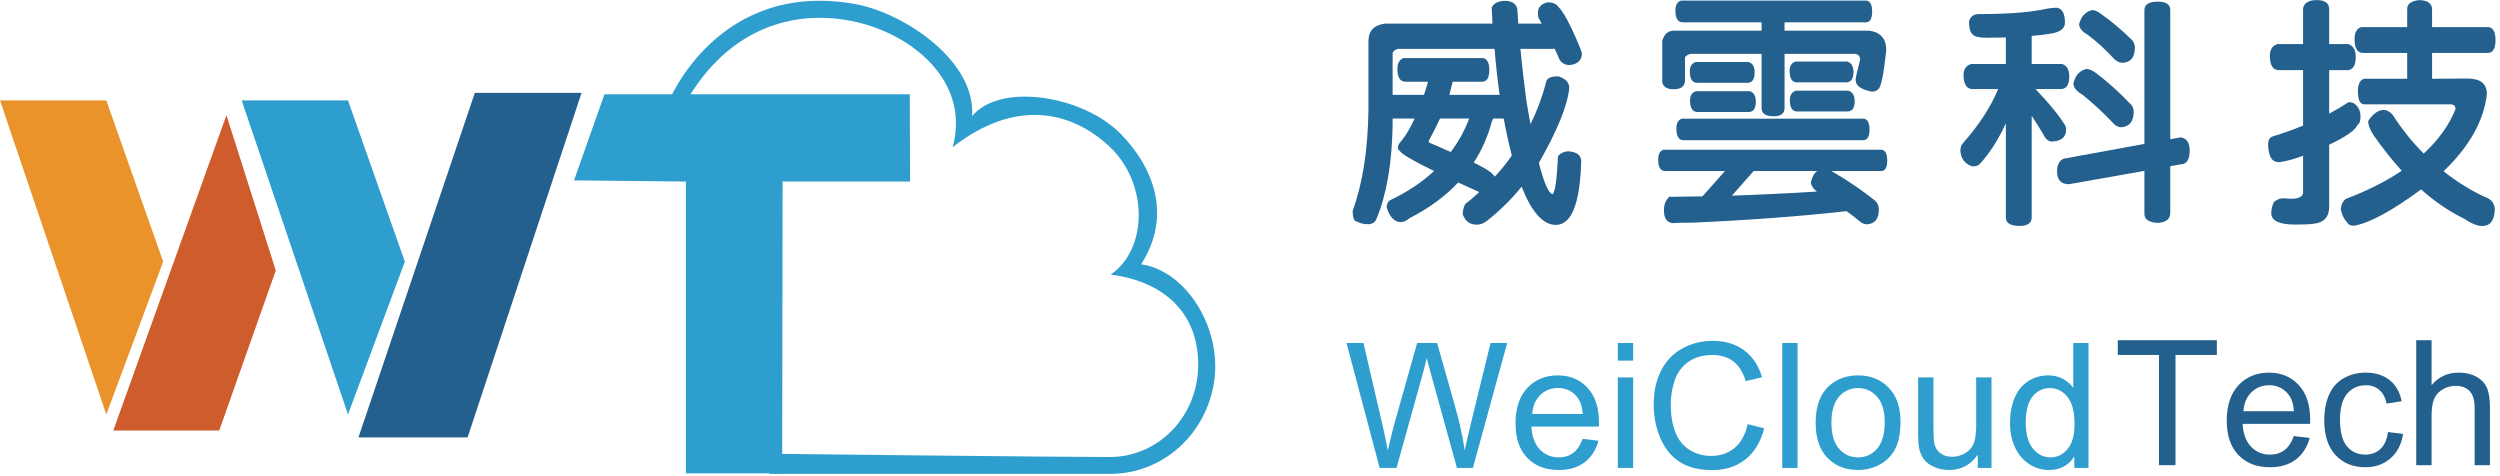
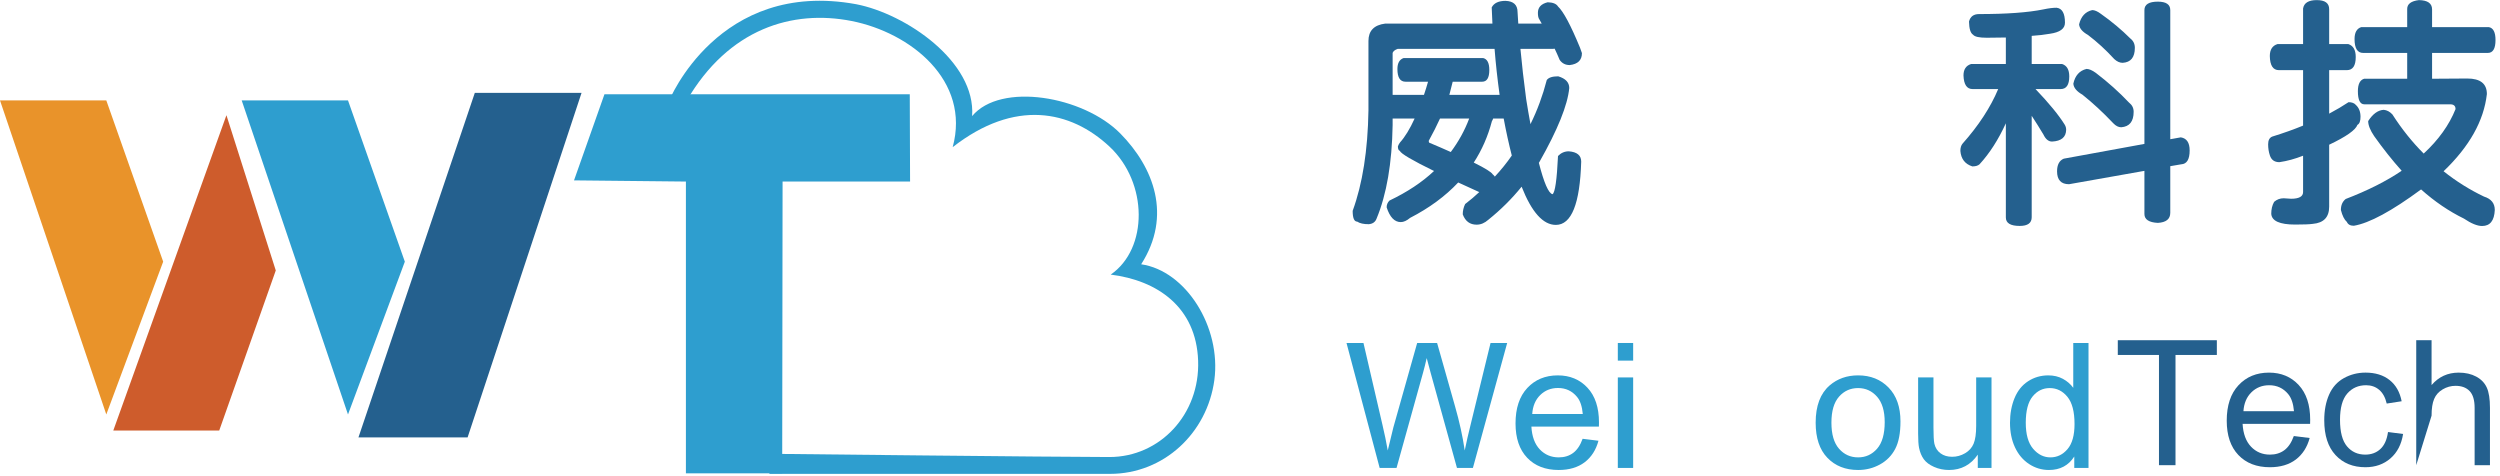
<svg xmlns="http://www.w3.org/2000/svg" width="331px" height="63px" viewBox="0 0 331 63" version="1.1">
  <title>horizontal</title>
  <desc>Created with Sketch.</desc>
  <defs />
  <g id="Page-1" stroke="none" stroke-width="1" fill="none" fill-rule="evenodd">
    <g id="horizontal" fill-rule="nonzero">
      <g id="g14" transform="translate(165.5, 31.5) scale(-1, 1) rotate(-180) translate(-165.5, -31.5) ">
        <g id="Group-2" transform="translate(178.052, 0)">
          <g id="g36" transform="translate(0.088, 1.045)" fill="#2E9ECF">
            <path d="M4.527,0 L0.137,16.545 L2.383,16.545 L4.899,5.698 C5.17,4.562 5.403,3.435 5.599,2.313 C6.02,4.082 6.269,5.102 6.343,5.371 L9.493,16.545 L12.133,16.545 L14.504,8.171 C15.097,6.095 15.527,4.142 15.79,2.313 C16.001,3.358 16.275,4.559 16.614,5.913 L19.209,16.545 L21.41,16.545 L16.873,0 L14.762,0 L11.275,12.606 C10.983,13.659 10.809,14.307 10.756,14.547 C10.584,13.786 10.421,13.14 10.271,12.606 L6.761,0 L4.527,0 Z" id="path38" />
          </g>
          <g id="g40" transform="translate(22.553, 0.644)" fill="#2E9ECF">
            <path d="M2.263,7.545 L8.956,7.545 C8.866,8.553 8.61,9.309 8.189,9.812 C7.542,10.595 6.703,10.986 5.672,10.986 C4.739,10.986 3.954,10.674 3.318,10.049 C2.683,9.425 2.331,8.59 2.263,7.545 M8.934,4.26 L11.032,4.001 C10.702,2.775 10.088,1.823 9.193,1.145 C8.298,0.469 7.154,0.13 5.763,0.13 C4.008,0.13 2.619,0.669 1.592,1.749 C0.565,2.829 0.051,4.343 0.051,6.292 C0.051,8.308 0.57,9.873 1.609,10.986 C2.647,12.099 3.994,12.656 5.649,12.656 C7.252,12.656 8.561,12.111 9.576,11.02 C10.593,9.929 11.1,8.395 11.1,6.416 C11.1,6.295 11.097,6.115 11.089,5.873 L2.151,5.873 C2.226,4.558 2.598,3.55 3.268,2.85 C3.938,2.15 4.773,1.799 5.773,1.799 C6.519,1.799 7.154,1.996 7.681,2.387 C8.207,2.778 8.625,3.403 8.934,4.26" id="path42" />
          </g>
          <path d="M36.147,13.029 L38.178,13.029 L38.178,1.045 L36.147,1.045 L36.147,13.029 Z M36.147,17.589 L38.178,17.589 L38.178,15.253 L36.147,15.253 L36.147,17.589 Z" id="path44" fill="#2E9ECF" />
          <g id="g46" transform="translate(40.51, 0.658)" fill="#2E9ECF">
-             <path d="M12.826,6.187 L15.014,5.634 C14.556,3.836 13.73,2.464 12.538,1.519 C11.345,0.576 9.887,0.103 8.164,0.103 C6.381,0.103 4.931,0.468 3.814,1.193 C2.696,1.919 1.846,2.971 1.264,4.347 C0.68,5.724 0.389,7.204 0.389,8.783 C0.389,10.506 0.717,12.009 1.376,13.292 C2.034,14.574 2.971,15.548 4.186,16.215 C5.401,16.88 6.739,17.214 8.198,17.214 C9.854,17.214 11.245,16.792 12.374,15.948 C13.503,15.106 14.289,13.921 14.732,12.395 L12.578,11.886 C12.194,13.09 11.637,13.967 10.907,14.517 C10.177,15.065 9.259,15.34 8.153,15.34 C6.881,15.34 5.819,15.036 4.965,14.425 C4.111,13.816 3.51,12.999 3.165,11.972 C2.819,10.945 2.646,9.885 2.646,8.795 C2.646,7.388 2.85,6.159 3.261,5.109 C3.67,4.06 4.309,3.275 5.173,2.756 C6.039,2.238 6.976,1.978 7.984,1.978 C9.21,1.978 10.249,2.332 11.099,3.039 C11.949,3.745 12.525,4.795 12.826,6.187" id="path48" />
-           </g>
-           <polygon id="path50" fill="#2E9ECF" points="57.918 17.589 59.949 17.589 59.949 1.045 57.918 1.045" />
+             </g>
          <g id="g52" transform="translate(62.165, 0.248)" fill="#2E9ECF">
            <path d="M2.263,6.79 C2.263,5.255 2.598,4.105 3.268,3.342 C3.938,2.579 4.78,2.195 5.797,2.195 C6.804,2.195 7.643,2.58 8.313,3.348 C8.982,4.114 9.318,5.284 9.318,6.858 C9.318,8.339 8.98,9.462 8.307,10.227 C7.634,10.989 6.797,11.371 5.797,11.371 C4.78,11.371 3.938,10.991 3.268,10.232 C2.598,9.472 2.263,8.324 2.263,6.79 M0.176,6.79 C0.176,9.009 0.793,10.652 2.027,11.722 C3.058,12.609 4.314,13.053 5.797,13.053 C7.443,13.053 8.79,12.513 9.837,11.433 C10.882,10.353 11.405,8.862 11.405,6.958 C11.405,5.417 11.174,4.202 10.711,3.32 C10.249,2.435 9.575,1.749 8.691,1.26 C7.807,0.77 6.841,0.526 5.797,0.526 C4.119,0.526 2.762,1.064 1.728,2.14 C0.693,3.216 0.176,4.765 0.176,6.79" id="path54" />
          </g>
          <g id="g56" transform="translate(75.508, 0.29)" fill="#2E9ECF">
            <path d="M8.299,0.754 L8.299,2.515 C7.367,1.16 6.098,0.484 4.496,0.484 C3.788,0.484 3.128,0.619 2.515,0.89 C1.902,1.16 1.447,1.5 1.149,1.911 C0.853,2.321 0.644,2.823 0.523,3.417 C0.441,3.817 0.399,4.448 0.399,5.314 L0.399,12.739 L2.431,12.739 L2.431,6.091 C2.431,5.031 2.472,4.316 2.555,3.947 C2.683,3.414 2.953,2.994 3.367,2.689 C3.781,2.384 4.292,2.232 4.902,2.232 C5.512,2.232 6.082,2.389 6.617,2.701 C7.152,3.013 7.529,3.438 7.751,3.976 C7.973,4.513 8.085,5.295 8.085,6.319 L8.085,12.739 L10.116,12.739 L10.116,0.754 L8.299,0.754 Z" id="path58" />
          </g>
          <g id="g60" transform="translate(87.897, 0.236)" fill="#2E9ECF">
            <path d="M2.263,6.79 C2.263,5.255 2.587,4.108 3.234,3.348 C3.881,2.588 4.644,2.208 5.525,2.208 C6.413,2.208 7.167,2.571 7.788,3.298 C8.409,4.023 8.719,5.131 8.719,6.62 C8.719,8.261 8.403,9.465 7.771,10.232 C7.139,11 6.36,11.383 5.434,11.383 C4.532,11.383 3.778,11.015 3.172,10.278 C2.566,9.54 2.263,8.378 2.263,6.79 Z M8.685,0.809 L8.685,2.321 C7.925,1.132 6.807,0.538 5.333,0.538 C4.377,0.538 3.499,0.802 2.698,1.328 C1.897,1.854 1.276,2.591 0.835,3.534 C0.395,4.478 0.175,5.564 0.175,6.79 C0.175,7.987 0.375,9.071 0.773,10.046 C1.172,11.02 1.771,11.768 2.568,12.286 C3.366,12.805 4.257,13.064 5.243,13.064 C5.965,13.064 6.608,12.913 7.173,12.608 C7.737,12.303 8.196,11.906 8.55,11.417 L8.55,17.353 L10.57,17.353 L10.57,0.809 L8.685,0.809 Z" id="path62" />
          </g>
          <g id="g64" transform="translate(101.76, 1.41)" fill="#24608E">
            <polygon id="path66" points="6.036 0 6.036 14.593 0.584 14.593 0.584 16.545 13.698 16.545 13.698 14.593 8.224 14.593 8.224 0" />
          </g>
          <g id="g68" transform="translate(116.716, 1.009)" fill="#24608E">
            <path d="M2.263,7.545 L8.956,7.545 C8.866,8.553 8.61,9.309 8.189,9.812 C7.542,10.595 6.703,10.986 5.672,10.986 C4.739,10.986 3.954,10.674 3.318,10.049 C2.683,9.425 2.331,8.59 2.263,7.545 M8.934,4.26 L11.032,4.001 C10.702,2.775 10.088,1.823 9.193,1.145 C8.298,0.469 7.154,0.13 5.763,0.13 C4.008,0.13 2.619,0.669 1.592,1.749 C0.565,2.829 0.051,4.343 0.051,6.292 C0.051,8.308 0.57,9.873 1.609,10.986 C2.647,12.099 3.994,12.656 5.649,12.656 C7.252,12.656 8.561,12.111 9.576,11.02 C10.593,9.929 11.1,8.395 11.1,6.416 C11.1,6.295 11.097,6.115 11.089,5.873 L2.151,5.873 C2.226,4.558 2.598,3.55 3.268,2.85 C3.938,2.15 4.773,1.799 5.773,1.799 C6.519,1.799 7.154,1.996 7.681,2.387 C8.207,2.778 8.625,3.403 8.934,4.26" id="path70" />
          </g>
          <g id="g72" transform="translate(129.67, 1.122)" fill="#24608E">
            <path d="M8.45,4.678 L10.447,4.418 C10.229,3.042 9.671,1.963 8.772,1.185 C7.872,0.406 6.768,0.017 5.459,0.017 C3.819,0.017 2.5,0.553 1.504,1.624 C0.507,2.697 0.008,4.234 0.008,6.235 C0.008,7.529 0.223,8.662 0.652,9.631 C1.08,10.603 1.733,11.33 2.61,11.816 C3.486,12.301 4.44,12.544 5.471,12.544 C6.772,12.544 7.837,12.215 8.664,11.556 C9.492,10.897 10.022,9.963 10.256,8.752 L8.28,8.447 C8.092,9.251 7.76,9.857 7.282,10.264 C6.804,10.67 6.227,10.874 5.549,10.874 C4.527,10.874 3.695,10.507 3.056,9.773 C2.416,9.039 2.096,7.88 2.096,6.291 C2.096,4.682 2.404,3.512 3.022,2.781 C3.638,2.052 4.443,1.686 5.437,1.686 C6.234,1.686 6.9,1.931 7.434,2.42 C7.968,2.909 8.307,3.662 8.45,4.678" id="path74" />
          </g>
          <g id="g76" transform="translate(141.857, 1.41)" fill="#24608E">
-             <path d="M0,-2.22044605e-15 L0,16.545 L2.031,16.545 L2.031,10.608 C2.979,11.708 4.175,12.255 5.62,12.255 C6.508,12.255 7.279,12.082 7.934,11.731 C8.589,11.382 9.057,10.898 9.339,10.281 C9.621,9.664 9.762,8.769 9.762,7.594 L9.762,-2.22044605e-15 L7.731,-2.22044605e-15 L7.731,7.594 C7.731,8.61 7.511,9.35 7.07,9.812 C6.63,10.275 6.008,10.507 5.203,10.507 C4.601,10.507 4.035,10.35 3.504,10.038 C2.973,9.726 2.595,9.302 2.371,8.769 C2.144,8.234 2.031,7.498 2.031,6.557 L2.031,-8.80259133e-16 L0,-2.22044605e-15 Z" id="path78" />
+             <path d="M0,-2.22044605e-15 L0,16.545 L2.031,16.545 L2.031,10.608 C2.979,11.708 4.175,12.255 5.62,12.255 C6.508,12.255 7.279,12.082 7.934,11.731 C8.589,11.382 9.057,10.898 9.339,10.281 C9.621,9.664 9.762,8.769 9.762,7.594 L9.762,-2.22044605e-15 L7.731,-2.22044605e-15 L7.731,7.594 C7.731,8.61 7.511,9.35 7.07,9.812 C6.63,10.275 6.008,10.507 5.203,10.507 C4.601,10.507 4.035,10.35 3.504,10.038 C2.973,9.726 2.595,9.302 2.371,8.769 C2.144,8.234 2.031,7.498 2.031,6.557 L0,-2.22044605e-15 Z" id="path78" />
          </g>
        </g>
        <g id="g80" transform="translate(47, 5)" fill="#24608E">
          <polygon id="path82" points="15.865 45.705 29.997 45.705 14.911 0.091 0.46 0.091" />
        </g>
        <g id="g84" transform="translate(32, 8)" fill="#2E9ECF">
          <polygon id="path86" points="0 41.708 14.074 41.708 21.6 20.355 14.074 0.124" />
        </g>
        <g id="g88" transform="translate(0, 8)" fill="#E9932A">
          <polygon id="path90" points="0 41.708 14.074 41.708 21.605 20.355 14.074 0.124" />
        </g>
        <g id="g92" transform="translate(15, 6)" fill="#CE5C2C">
          <polygon id="path94" points="0 0 14.026 0 21.512 21.191 14.98 41.747" />
        </g>
        <g id="g96" transform="translate(76, 0)" fill="#2E9ECF">
          <polygon id="path98" points="0 39.119 4.03 50.52 44.454 50.52 44.494 38.962 27.614 38.962 27.562 0.329 14.814 0.329 14.814 38.962" />
        </g>
        <g id="g100" transform="translate(88, 0)" fill="#2E9ECF">
          <path d="M13.87,2.917 C13.87,2.917 52.196,2.489 58.887,2.489 C65.577,2.489 70.892,8.142 70.632,15.252 C70.376,22.358 65.228,25.873 59.058,26.644 C64.029,30.066 64.029,38.803 58.887,43.601 C53.74,48.398 46.366,49.94 38.136,43.517 C40.535,52.336 32.561,58.675 24.759,60.218 C16.953,61.759 8.472,59.242 2.892,49.633 L0.577,49.633 C0.577,49.633 7.091,65.786 25.359,62.442 C31.961,61.16 41.223,54.821 40.708,47.627 C44.478,52.169 55.456,50.283 60.342,45.314 C64.764,40.818 67.205,34.438 63.09,28.009 C69.004,27.155 73.718,19.701 72.78,12.679 C71.831,5.657 66.089,0.26 58.97,0.26 L13.87,0.26 L13.87,2.917 Z" id="path102" />
        </g>
      </g>
      <g id="g20" transform="translate(194.5, 15) scale(-1, 1) rotate(-180) translate(-194.5, -15) translate(179, 0)" fill="#24608E">
        <path d="M18.914,6.615 C19.758,7.525 20.508,8.456 21.163,9.408 C20.784,10.876 20.424,12.51 20.086,14.31 L18.693,14.31 C18.649,14.164 18.597,14.05 18.533,13.969 C18.006,11.962 17.203,10.131 16.126,8.476 C17.625,7.732 18.46,7.214 18.629,6.925 C18.776,6.801 18.871,6.697 18.914,6.615 Z M13.084,9.873 C14.118,11.258 14.932,12.737 15.523,14.31 L11.658,14.31 C11.235,13.379 10.739,12.396 10.168,11.362 C10.168,11.176 10.211,11.083 10.295,11.083 C11.33,10.648 12.26,10.245 13.084,9.873 Z M19.547,17.443 C19.252,19.595 19.03,21.622 18.882,23.526 L6.049,23.526 C5.689,23.401 5.468,23.226 5.384,22.998 L5.384,17.443 L9.534,17.443 C9.725,18.002 9.904,18.581 10.073,19.181 L7.094,19.181 C6.376,19.181 6.017,19.74 6.017,20.857 C6.017,21.643 6.292,22.128 6.841,22.315 L17.361,22.315 C17.91,22.191 18.185,21.664 18.185,20.733 C18.185,19.698 17.868,19.181 17.234,19.181 L13.337,19.181 C13.21,18.665 13.063,18.084 12.894,17.443 L19.547,17.443 Z M25.124,26.876 C25.019,27.083 24.913,27.27 24.808,27.435 C24.681,27.6 24.618,27.889 24.618,28.304 C24.618,29.028 25.05,29.493 25.917,29.7 C26.614,29.68 27.067,29.493 27.28,29.142 C27.997,28.479 28.968,26.659 30.194,23.681 C30.321,23.35 30.406,23.111 30.448,22.967 C30.448,22.036 29.909,21.509 28.832,21.385 C28.261,21.385 27.818,21.612 27.501,22.067 C27.268,22.625 27.046,23.122 26.836,23.556 C26.729,23.535 26.645,23.526 26.582,23.526 L22.305,23.526 C22.495,21.477 22.748,19.264 23.065,16.885 C23.255,15.685 23.445,14.578 23.635,13.565 C24.543,15.406 25.261,17.35 25.79,19.399 C26.022,19.73 26.529,19.895 27.311,19.895 C28.282,19.605 28.769,19.089 28.769,18.343 C28.557,16.088 27.237,12.82 24.808,8.538 C24.786,8.497 24.765,8.466 24.744,8.445 C25.42,5.797 26.022,4.411 26.551,4.287 C26.888,4.494 27.131,6.18 27.28,9.345 C27.68,9.758 28.156,9.966 28.705,9.966 C29.804,9.882 30.352,9.427 30.352,8.601 C30.184,3.016 29.064,0.223 26.994,0.223 C25.304,0.223 23.794,1.909 22.463,5.281 C21.175,3.688 19.706,2.229 18.058,0.905 C17.572,0.471 17.055,0.254 16.506,0.254 C15.618,0.254 15.005,0.709 14.668,1.619 C14.668,2.095 14.773,2.55 14.985,2.985 C15.661,3.501 16.284,4.028 16.854,4.567 C15.84,5.043 14.91,5.467 14.066,5.839 C12.355,4.019 10.232,2.457 7.697,1.153 C7.253,0.781 6.841,0.595 6.461,0.595 C5.637,0.595 5.014,1.247 4.591,2.55 C4.591,2.902 4.718,3.201 4.972,3.449 C7.316,4.567 9.281,5.869 10.865,7.359 C7.993,8.766 6.482,9.655 6.334,10.028 C6.165,10.09 6.081,10.286 6.081,10.617 C6.144,10.803 6.239,10.979 6.366,11.145 C7.021,11.868 7.665,12.924 8.299,14.31 L5.384,14.31 L5.384,13.441 C5.299,8.393 4.591,4.267 3.26,1.06 C3.091,0.606 2.743,0.357 2.215,0.316 C1.539,0.316 1.031,0.43 0.694,0.657 C0.292,0.657 0.092,1.133 0.092,2.084 C1.401,5.663 2.099,10.1 2.183,15.395 L2.183,24.58 C2.183,25.925 2.923,26.69 4.401,26.876 L18.597,26.876 C18.554,27.621 18.523,28.335 18.502,29.017 C18.798,29.596 19.41,29.886 20.339,29.886 C21.396,29.844 21.924,29.348 21.924,28.397 C21.945,27.9 21.976,27.393 22.02,26.876 L25.124,26.876 Z" id="path22" />
      </g>
      <g id="g24" transform="translate(234.5, 15) scale(-1, 1) rotate(-180) translate(-234.5, -15) translate(219, 0)" fill="#24608E">
-         <path d="M18.764,17.992 L25.734,17.992 C26.284,17.823 26.558,17.359 26.558,16.6 C26.558,15.692 26.23,15.239 25.576,15.239 L18.922,15.239 C18.309,15.239 17.992,15.724 17.971,16.694 C17.971,17.39 18.235,17.823 18.764,17.992 M18.732,21.853 L25.576,21.853 C26.125,21.684 26.4,21.22 26.4,20.461 C26.4,19.553 26.072,19.1 25.417,19.1 L18.89,19.1 C18.277,19.1 17.961,19.596 17.94,20.587 C17.94,21.262 18.204,21.684 18.732,21.853 M21.552,4.636 C21.066,5.015 20.802,5.417 20.76,5.838 C20.907,6.535 21.182,7.042 21.584,7.357 L13.186,7.357 L10.304,4.098 C14.062,4.224 17.813,4.404 21.552,4.636 M5.55,17.928 L12.68,17.928 C13.207,17.759 13.472,17.296 13.472,16.536 C13.472,15.629 13.155,15.175 12.521,15.175 L5.74,15.175 C5.107,15.175 4.779,15.67 4.758,16.663 C4.758,17.338 5.021,17.759 5.55,17.928 M5.519,21.79 L12.521,21.79 C13.049,21.621 13.313,21.167 13.313,20.429 C13.313,19.5 12.996,19.036 12.363,19.036 L5.708,19.036 C5.075,19.036 4.747,19.532 4.726,20.524 C4.726,21.198 4.99,21.621 5.519,21.79 M3.681,14.289 L27.794,14.289 C28.28,14.204 28.523,13.729 28.523,12.864 C28.523,11.915 28.249,11.441 27.699,11.441 L3.902,11.441 C3.269,11.441 2.952,11.957 2.952,12.991 C2.952,13.708 3.194,14.141 3.681,14.289 M3.585,29.924 L28.111,29.924 C28.618,29.839 28.872,29.365 28.872,28.5 C28.872,27.529 28.597,27.044 28.047,27.044 L17.275,27.044 L17.275,25.936 L28.523,25.936 C30.002,25.724 30.741,24.86 30.741,23.341 C30.403,20.155 30.054,18.445 29.695,18.213 C29.506,17.981 29.221,17.865 28.84,17.865 C27.403,18.139 26.685,18.657 26.685,19.416 C26.685,19.69 26.886,20.587 27.287,22.106 C27.287,22.486 27.097,22.739 26.717,22.866 L17.275,22.866 L17.275,15.713 C17.275,14.975 16.799,14.605 15.848,14.605 C14.771,14.605 14.232,14.964 14.232,15.682 L14.232,22.866 L4.885,22.866 C4.547,22.823 4.283,22.676 4.093,22.423 L4.093,19.384 C4.093,18.582 3.585,18.182 2.571,18.182 C1.768,18.182 1.272,18.467 1.082,19.036 L1.082,24.606 C1.357,25.493 1.863,25.936 2.604,25.936 L14.232,25.936 L14.232,27.044 L3.807,27.044 C3.152,27.044 2.825,27.561 2.825,28.595 C2.825,29.333 3.079,29.776 3.585,29.924 M1.241,10.174 L30.138,10.174 C30.625,10.09 30.868,9.615 30.868,8.75 C30.868,7.822 30.603,7.357 30.075,7.357 L23.516,7.357 C23.58,7.315 23.622,7.284 23.643,7.262 C25.671,6.081 27.53,4.815 29.221,3.465 C29.579,3.17 29.759,2.769 29.759,2.262 C29.759,1.017 29.23,0.363 28.174,0.3 C27.837,0.3 27.488,0.458 27.13,0.774 C26.579,1.238 26.031,1.661 25.481,2.041 C19.207,1.344 12.395,0.838 5.043,0.521 C3.712,0.521 2.878,0.501 2.54,0.458 C1.716,0.501 1.304,1.071 1.304,2.167 C1.304,2.906 1.536,3.496 2.001,3.94 C3.459,3.96 4.927,3.982 6.405,4.003 L9.384,7.357 L1.462,7.357 C0.85,7.357 0.544,7.864 0.544,8.877 C0.544,9.594 0.775,10.027 1.241,10.174" id="path26" />
-       </g>
+         </g>
      <g id="g28" transform="translate(274.5, 15) scale(-1, 1) rotate(-180) translate(-274.5, -15) translate(259, 0)" fill="#24608E">
        <path d="M18.013,28.664 C18.331,28.664 18.711,28.498 19.155,28.168 C20.591,27.153 21.89,26.068 23.052,24.91 C23.453,24.599 23.654,24.185 23.654,23.668 C23.654,22.406 23.115,21.745 22.038,21.682 C21.657,21.682 21.287,21.848 20.929,22.179 C19.809,23.399 18.647,24.464 17.443,25.375 C16.704,25.789 16.313,26.255 16.271,26.771 C16.524,27.826 17.105,28.457 18.013,28.664 Z M17.253,20.875 C17.591,20.875 18.002,20.7 18.489,20.349 C20.116,19.107 21.584,17.794 22.893,16.407 C23.294,16.097 23.495,15.695 23.495,15.198 C23.495,13.915 22.945,13.232 21.847,13.15 C21.488,13.15 21.139,13.325 20.802,13.677 C19.45,15.104 18.088,16.366 16.715,17.463 C15.954,17.897 15.552,18.383 15.51,18.921 C15.743,19.996 16.323,20.648 17.253,20.875 Z M29.738,11.815 C30.519,11.691 30.91,11.112 30.91,10.078 C30.91,8.898 30.54,8.288 29.801,8.247 L28.344,7.999 L28.344,1.824 C28.344,0.997 27.794,0.552 26.696,0.49 C25.512,0.552 24.921,0.945 24.921,1.669 L24.921,7.378 L14.94,5.61 C13.883,5.61 13.355,6.178 13.355,7.316 C13.355,8.185 13.651,8.743 14.243,8.992 L24.921,10.947 L24.921,28.664 C24.921,29.409 25.512,29.782 26.696,29.782 C27.794,29.782 28.344,29.409 28.344,28.664 L28.344,11.567 L29.738,11.815 Z M1.98,21.527 L6.575,21.527 L6.575,25.034 C5.751,25.012 4.906,25.003 4.039,25.003 C3.046,25.003 2.445,25.137 2.234,25.406 C1.895,25.613 1.716,26.192 1.695,27.144 C1.864,27.805 2.307,28.137 3.025,28.137 C6.68,28.137 9.522,28.343 11.55,28.757 C12.225,28.901 12.807,28.975 13.292,28.975 C14.031,28.892 14.402,28.229 14.402,26.989 C14.402,26.202 13.736,25.717 12.404,25.53 C11.708,25.406 10.905,25.313 9.997,25.251 L9.997,21.527 L14.021,21.527 C14.655,21.321 14.971,20.772 14.971,19.883 C14.971,18.766 14.591,18.207 13.831,18.207 L10.504,18.207 C12.299,16.325 13.588,14.752 14.37,13.49 C14.496,13.284 14.559,13.057 14.559,12.808 C14.538,11.836 13.915,11.319 12.69,11.257 C12.225,11.257 11.844,11.567 11.55,12.188 C11.042,13.035 10.524,13.863 9.997,14.67 L9.997,1.235 C9.997,0.47 9.468,0.087 8.412,0.087 C7.187,0.087 6.575,0.459 6.575,1.204 L6.575,13.677 C5.582,11.505 4.42,9.694 3.089,8.247 C2.878,8.061 2.561,7.968 2.138,7.968 C1.167,8.279 0.639,8.961 0.554,10.016 C0.554,10.429 0.649,10.75 0.839,10.978 C2.973,13.377 4.547,15.787 5.56,18.207 L2.171,18.207 C1.41,18.207 1.008,18.807 0.966,20.007 C0.966,20.814 1.304,21.321 1.98,21.527 Z" id="path30" />
      </g>
      <g id="g32" transform="translate(315.5, 15) scale(-1, 1) rotate(-180) translate(-315.5, -15) translate(300, 0)" fill="#24608E">
        <path d="M20.265,29.987 C21.426,29.966 22.007,29.554 22.007,28.753 L22.007,26.41 L29.517,26.41 C30.108,26.304 30.405,25.735 30.405,24.701 C30.405,23.562 30.066,22.992 29.39,22.992 L22.007,22.992 L22.007,19.574 L26.665,19.605 C28.397,19.605 29.263,18.919 29.263,17.548 C28.863,14.004 26.95,10.596 23.529,7.325 C25.197,5.997 26.982,4.878 28.884,3.971 C29.834,3.675 30.31,3.084 30.31,2.199 C30.246,0.785 29.687,0.078 28.631,0.078 C27.996,0.078 27.193,0.405 26.222,1.059 C24.236,2.029 22.345,3.317 20.55,4.92 C16.663,2.051 13.695,0.448 11.646,0.109 C11.181,0.109 10.874,0.279 10.727,0.615 C10.389,0.912 10.125,1.439 9.934,2.199 C9.934,2.831 10.146,3.317 10.569,3.654 C13.484,4.772 15.955,6.017 17.983,7.389 C16.737,8.782 15.522,10.311 14.339,11.978 C13.811,12.759 13.547,13.423 13.547,13.972 C14.159,14.921 14.846,15.417 15.607,15.46 C16.029,15.417 16.409,15.217 16.747,14.858 C17.994,12.916 19.377,11.187 20.898,9.668 C22.863,11.482 24.268,13.445 25.113,15.554 C25.113,15.977 24.88,16.188 24.416,16.188 L13.04,16.188 C12.47,16.188 12.184,16.767 12.184,17.928 C12.184,18.856 12.459,19.405 13.009,19.574 L18.712,19.574 L18.712,22.992 L12.882,22.992 C12.121,22.992 11.742,23.603 11.742,24.828 C11.742,25.692 12.037,26.22 12.628,26.41 L18.712,26.41 L18.712,28.816 C18.712,29.469 19.229,29.86 20.265,29.987 M1.538,24.163 L4.928,24.163 L4.928,28.879 C5.055,29.617 5.657,29.987 6.735,29.987 C7.833,29.987 8.382,29.586 8.382,28.784 L8.382,24.163 L10.918,24.163 C11.572,23.952 11.899,23.382 11.899,22.454 C11.899,21.293 11.508,20.713 10.727,20.713 L8.382,20.713 L8.382,14.953 C9.333,15.46 10.188,15.966 10.949,16.472 C11.393,16.472 11.719,16.346 11.931,16.092 C12.332,15.713 12.533,15.196 12.533,14.541 C12.533,13.972 12.396,13.612 12.121,13.466 C11.889,12.79 10.643,11.915 8.382,10.839 L8.382,2.641 C8.382,1.249 7.664,0.489 6.227,0.362 C5.804,0.299 5.023,0.268 3.883,0.268 C1.833,0.268 0.778,0.742 0.714,1.692 C0.714,2.304 0.841,2.831 1.094,3.275 C1.454,3.591 1.876,3.749 2.361,3.749 C2.805,3.729 3.133,3.707 3.344,3.686 C4.4,3.686 4.928,3.982 4.928,4.572 L4.928,9.383 C3.851,8.96 2.805,8.675 1.792,8.528 C1.136,8.528 0.714,8.833 0.524,9.447 C0.376,9.889 0.302,10.375 0.302,10.902 C0.302,11.429 0.482,11.767 0.841,11.915 C2.34,12.379 3.703,12.864 4.928,13.37 L4.928,20.713 L1.728,20.713 C0.946,20.713 0.545,21.336 0.524,22.581 C0.524,23.424 0.861,23.952 1.538,24.163" id="path34" />
      </g>
    </g>
  </g>
</svg>